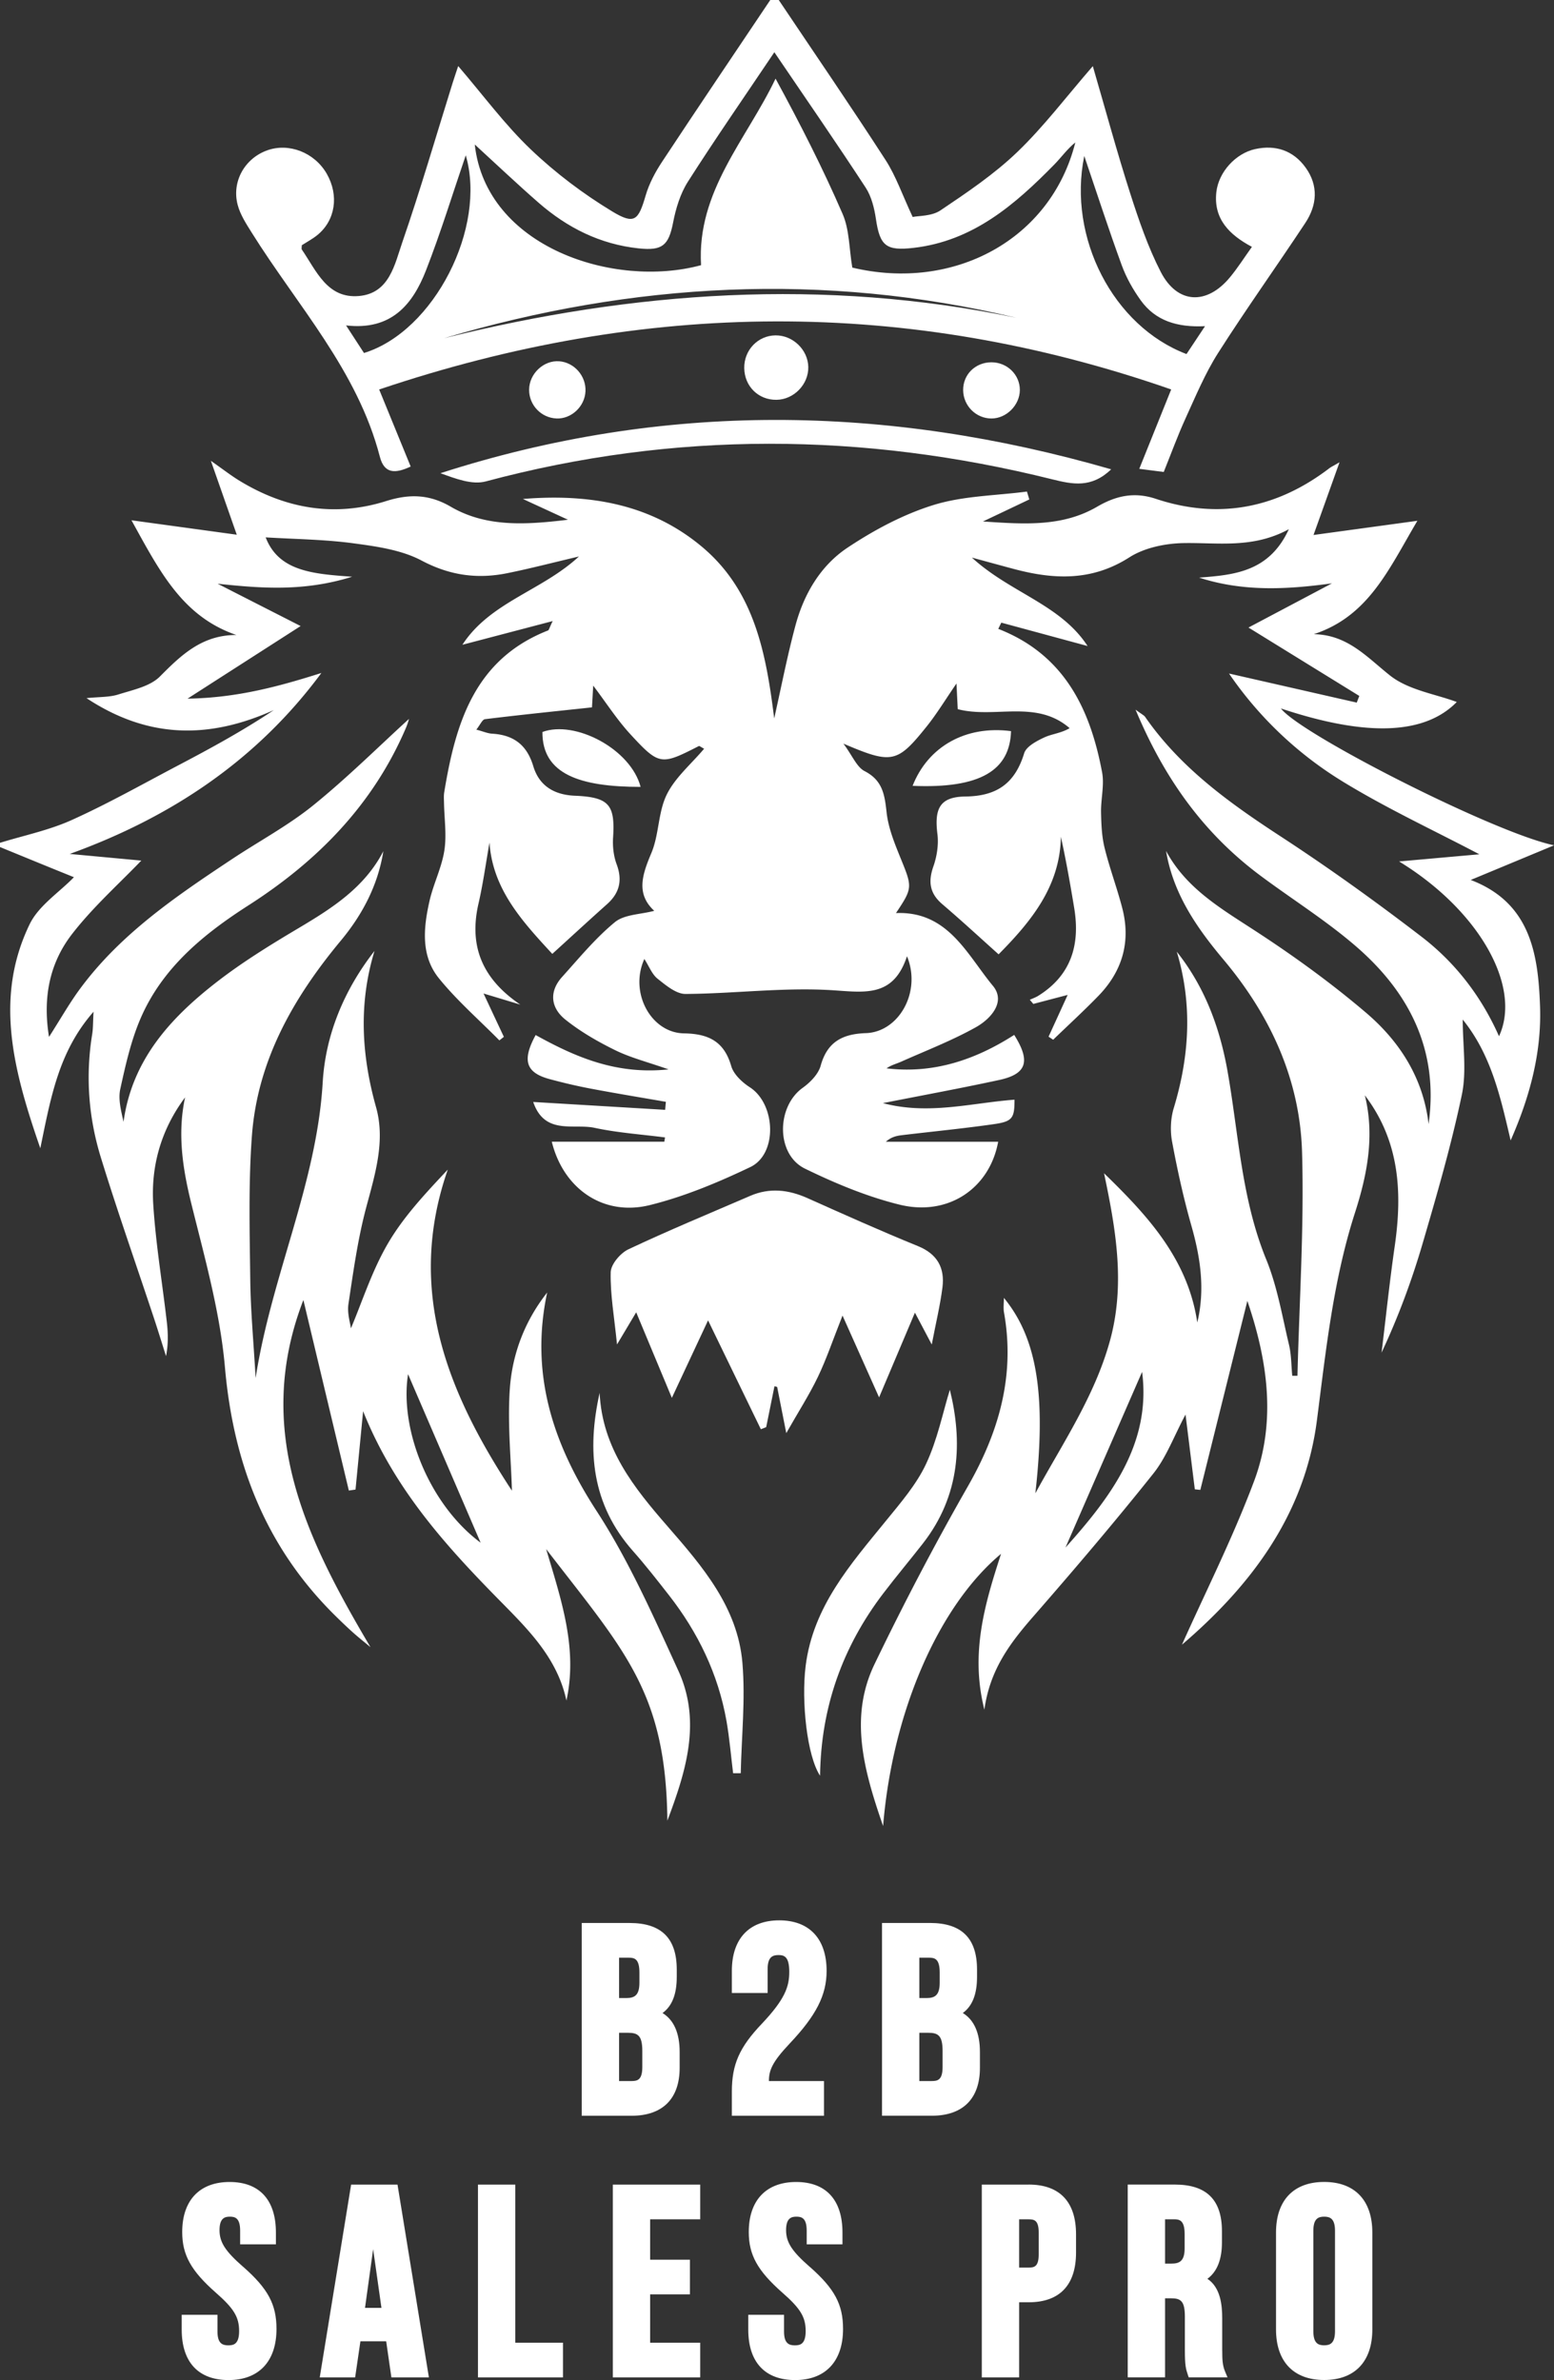
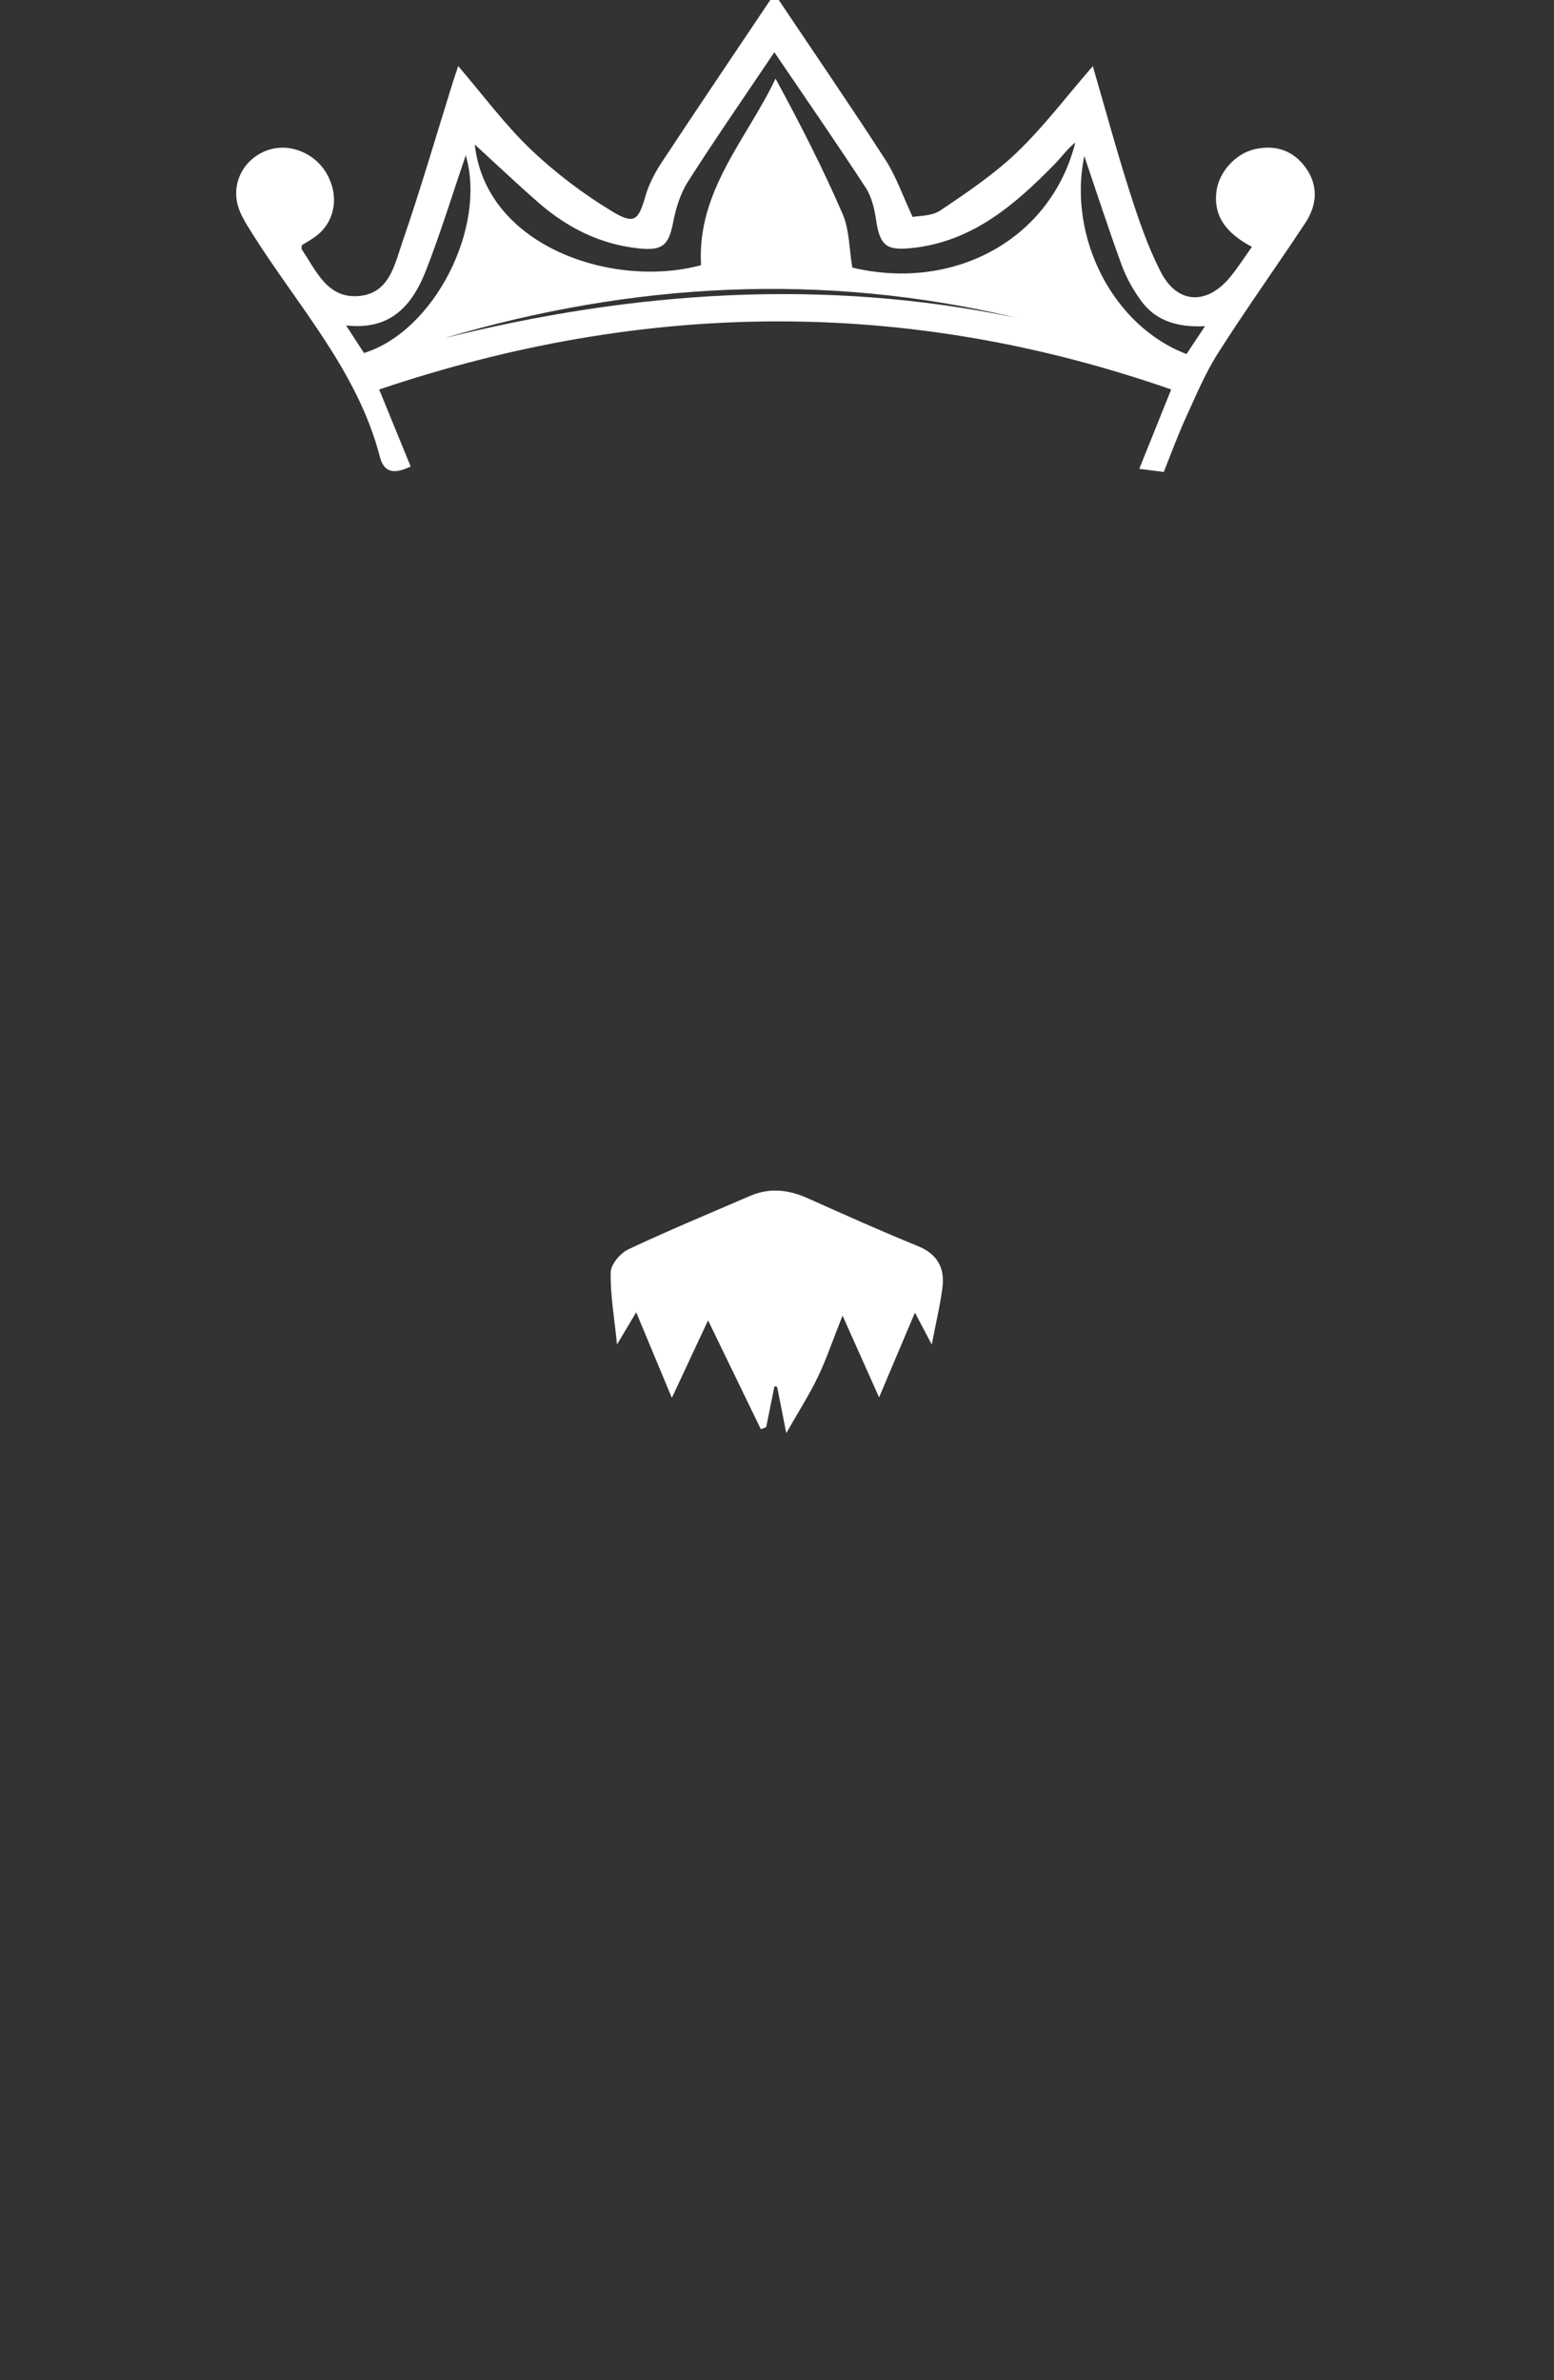
<svg xmlns="http://www.w3.org/2000/svg" data-name="Capa 2" viewBox="0 0 456.61 699.17" fill="white">
  <rect x="0" y="0" width="456.61" height="699.17" fill="#333333" stroke="none" />
  <g data-name="Capa 1">
-     <path d="M0 247.59c7.03-2.17 14.36-3.67 21.02-6.67 10.53-4.74 20.63-10.44 30.87-15.83 9.65-5.07 19.24-10.26 28.56-16.49-18.78 8.45-36.73 8.58-55.03-3.51 3.76-.39 6.72-.24 9.36-1.08 4.25-1.35 9.3-2.35 12.21-5.28 6.3-6.34 12.39-12.21 22.47-12.19-15.91-5.45-22.58-18.79-30.83-33.7 11.23 1.54 20.81 2.85 30.94 4.24-2.29-6.52-4.75-13.56-7.61-21.71 3.46 2.42 5.93 4.36 8.6 5.97 13.44 8.13 27.77 10.62 42.89 5.86 6.72-2.12 12.63-2.06 18.97 1.64 10.36 6.04 21.85 5.37 34.46 3.84-5.02-2.31-9.13-4.21-13.24-6.1 19.35-1.57 37.49 1.36 52.66 14.08 15.46 12.97 18.82 31.46 21.18 50.39 2.12-9.41 3.87-18.48 6.27-27.38 2.49-9.24 7.39-17.54 15.29-22.79 7.8-5.19 16.4-9.79 25.3-12.54 8.71-2.69 18.23-2.73 27.4-3.94l.7 2.32c-4.18 1.99-8.36 3.98-13.62 6.47 12.27.83 23.39 1.6 33.59-4.36 5.48-3.2 10.88-4.39 17.15-2.31 18.5 6.15 35.5 2.86 50.95-8.9.59-.45 1.29-.77 3.08-1.82-2.85 7.97-5.3 14.83-7.64 21.36 9.69-1.32 19.19-2.62 30.52-4.17-8.41 14.21-14.31 28.02-30.44 33.31 9.94.17 15.57 6.72 22.4 12.14 5.41 4.29 13.31 5.43 19.61 7.78-9.3 9.49-26.14 10.41-51.67 1.9 5.66 7.52 62.87 36.62 80.27 40.2-9.04 3.76-16.48 6.85-24.5 10.18 17.51 6.67 19.84 21.67 20.37 37.23.46 13.6-3.03 26.57-8.64 39.28-2.95-12.54-5.65-25.09-14.08-35.5 0 7.57 1.2 15.09-.25 22.04-3.08 14.73-7.29 29.24-11.52 43.69-3.18 10.87-7.11 21.51-12.08 32.12 1.28-10.43 2.37-20.89 3.87-31.28 2.29-15.81 1.42-30.91-8.78-44.32 2.93 11.87.72 23.25-2.9 34.5-6.39 19.84-8.53 40.43-11.18 60.98-3.66 28.38-20.11 49.17-39.66 65.92 6.72-15.06 14.87-31.19 21.18-48.01 6.58-17.55 4.02-35.43-1.96-52.99l-13.82 55.52c-.54-.06-1.08-.11-1.62-.17l-2.73-21.97c-3.41 6.39-5.61 12.51-9.45 17.33-11.34 14.23-23.15 28.09-35.11 41.8-6.77 7.75-12.91 15.64-14.54 27.57-4.16-16.47.01-30.78 4.9-45.78-18.37 15.28-31.92 46.48-34.66 79.96-5.8-16.7-9.96-32.12-2.5-47.59 8.53-17.69 17.65-35.13 27.4-52.18 9.18-16.06 13.93-32.64 10.62-51.11-.23-1.28-.03-2.65-.03-4.27 9.87 11.97 12.44 28.97 9.25 57.41 7.94-14.6 17.38-28.4 21.9-44.76 4.59-16.62 1.74-32.81-1.72-49.26 12.71 12.36 24.61 25.11 27.4 43.84 2.33-9.75.93-19.06-1.74-28.44-2.31-8.12-4.13-16.4-5.67-24.7-.59-3.16-.44-6.77.49-9.84 4.61-15.24 5.56-30.45.89-45.95 8.27 10.42 12.66 22.35 14.93 35.19 3.26 18.5 4.08 37.43 11.35 55.21 3.25 7.95 4.69 16.67 6.7 25.1.7 2.94.65 6.05.95 9.08h1.53c.54-21.9 1.99-43.83 1.35-65.7-.62-21.32-9.28-40.11-23.04-56.5-7.88-9.38-14.82-19.35-16.92-31.98 5.84 10.89 15.9 16.78 25.79 23.21 11.42 7.41 22.54 15.45 32.9 24.26 9.93 8.44 16.88 19.23 18.45 32.76 3.04-21.6-5.6-38.63-21.39-52.25-8.75-7.55-18.66-13.75-27.96-20.67-16.5-12.28-28.16-28.25-36.75-48.81 1.85 1.38 2.48 1.65 2.81 2.12 10.39 14.98 24.76 25.29 39.8 35.1 14.19 9.26 28 19.18 41.44 29.5 9.95 7.64 17.56 17.54 22.74 29.22 6.77-14.53-5.78-36.95-29.36-51.35 8.66-.77 16.27-1.45 23.59-2.1-13.3-7-27.2-13.44-40.18-21.39a109.93 109.93 0 0 1-33.38-31.71c12.49 2.84 25.01 5.69 37.53 8.54.25-.65.5-1.31.75-1.96-10.52-6.49-21.04-12.98-32.56-20.09 8.56-4.53 16.54-8.75 24.53-12.98-13.27 1.82-26.12 2.5-39.04-1.69 10.37-.78 20.62-1.7 26.37-14.22-10.57 5.76-20.8 3.9-30.95 4.08-5.38.1-11.48 1.36-15.91 4.19-11.05 7.07-22.27 6.54-34.03 3.39-3.53-.94-7.05-1.91-12.24-3.32 11.36 10.41 26.03 13.74 33.99 25.98-8.68-2.35-17.01-4.61-25.35-6.87-.3.61-.59 1.22-.89 1.83 19.37 7.55 27.02 23.49 30.51 42.16.7 3.76-.39 7.83-.31 11.75.07 3.47.21 7.03 1.03 10.38 1.48 6.02 3.69 11.85 5.23 17.85 2.53 9.85-.04 18.49-7.08 25.72-4.29 4.41-8.83 8.57-13.25 12.84l-1.35-.9c1.75-3.82 3.49-7.63 5.61-12.27-3.71.97-6.9 1.81-10.09 2.65-.34-.41-.69-.82-1.03-1.22.82-.38 1.68-.67 2.44-1.14 9.71-6.03 12.38-15 10.61-25.76-1.13-6.86-2.33-13.71-3.92-21-.24 14.52-8.68 24.82-18.3 34.55-5.11-4.57-10.73-9.77-16.55-14.74-3.7-3.16-4.19-6.58-2.62-11.07 1.04-2.97 1.58-6.44 1.19-9.54-.93-7.46.69-10.93 8.21-11.01 9.34-.11 14.59-3.93 17.28-12.7.61-1.99 3.61-3.58 5.85-4.63 2.28-1.07 4.98-1.25 7.51-2.75-9.82-8.51-21.95-2.75-32.88-5.58-.1-2.13-.21-4.35-.37-7.54-3.24 4.7-5.76 8.89-8.79 12.66-8.64 10.77-10.2 11.08-24.43 5 2.69 3.63 3.93 6.9 6.23 8.08 5.31 2.73 5.89 6.96 6.46 12.13.51 4.62 2.38 9.18 4.16 13.56 3.41 8.39 3.53 8.63-1.41 16.01 15.29-.63 20.85 12.16 28.49 21.38 3.91 4.72-.69 9.76-5.09 12.2-7 3.9-14.54 6.81-21.88 10.08-1.42.63-2.95 1-4.29 1.95 13.8 1.67 26.12-2.52 37.51-9.82 4.91 7.79 3.67 11.49-4.41 13.24-11.08 2.4-22.24 4.45-34.17 6.8 13.46 3.56 26.05-.07 38.67-1.01.01 5.39-.57 6.4-6.01 7.18-9.01 1.29-18.08 2.17-27.12 3.25-1.59.19-3.15.56-4.67 1.93h33c-2.49 13.63-14.62 22.03-29.05 18.46-9.54-2.36-18.84-6.24-27.71-10.56-8.55-4.16-8.44-18.19-.67-23.75 2.22-1.59 4.59-4.01 5.28-6.5 1.95-7.06 6.48-9.33 13.29-9.56 9.63-.32 16.4-12.05 12.07-22.59-4.03 12.27-12.55 10.56-22.16 9.97-14.22-.87-28.59 1.02-42.91 1.11-2.75.02-5.77-2.53-8.21-4.47-1.64-1.3-2.48-3.61-3.89-5.8-4.49 9.85 1.94 21.7 11.65 21.85 7.13.11 11.77 2.3 13.87 9.6.7 2.43 3.21 4.77 5.48 6.24 7.61 4.93 8.21 19.58.12 23.44-9.47 4.52-19.35 8.65-29.49 11.16-13.74 3.4-25.44-4.84-28.83-18.61h33.06c.07-.42.14-.84.22-1.26-6.91-.9-13.91-1.36-20.7-2.82-6.19-1.33-14.68 2.23-18.04-7.6 13.24.79 26 1.55 38.77 2.31l.21-2.35c-7.37-1.28-14.74-2.49-22.09-3.88-4.06-.77-8.1-1.72-12.09-2.8-6.95-1.88-8.16-5.47-4.08-12.94 11.59 6.41 23.6 11.72 39.06 10.09-6.21-2.18-11.16-3.42-15.65-5.62-5.14-2.52-10.23-5.45-14.68-9.01-4.26-3.41-4.91-8.16-.94-12.55 4.99-5.53 9.78-11.38 15.49-16.07 2.79-2.29 7.48-2.25 11.57-3.33-5.45-5.02-3.51-10.66-.85-16.98 2.28-5.41 1.96-11.99 4.53-17.19 2.47-5.01 7.16-8.93 10.97-13.45-.93-.48-1.37-.88-1.56-.78-11.05 5.64-11.6 5.74-20.02-3.38-3.99-4.32-7.2-9.35-11.01-14.38-.14 2.51-.26 4.69-.36 6.39-10.67 1.14-21.07 2.2-31.44 3.47-.79.1-1.41 1.65-2.54 3.07 2 .53 3.3 1.11 4.62 1.19 6.29.37 10.22 3.24 12.11 9.54 1.71 5.71 6.05 8.43 12.22 8.69 10.11.42 11.85 2.68 11.23 12.29-.17 2.6.15 5.43 1.05 7.85 1.75 4.72.85 8.44-2.84 11.73-5.4 4.82-10.72 9.73-16.07 14.59-8.85-9.58-17.55-19.02-18.45-32.71-1.06 5.99-1.88 12.04-3.24 17.96-2.94 12.8 1.4 22.28 12.29 29.65-3.4-1.03-6.81-2.06-10.8-3.26 2.1 4.48 4.03 8.61 5.97 12.73l-1.32 1.04c-5.96-6.04-12.43-11.66-17.75-18.22-5.38-6.63-4.56-14.85-2.79-22.68 1.13-5.03 3.58-9.8 4.37-14.85.72-4.58-.02-9.38-.1-14.08-.02-1.01-.1-2.04.06-3.02 3.33-20.25 8.86-39.09 30.52-47.58.25-.1.33-.63 1.35-2.75-9.6 2.52-17.97 4.72-26.52 6.96 8.13-12.54 23.33-15.83 34.23-25.93-7.47 1.75-14.25 3.53-21.1 4.91-8.77 1.77-16.86.66-25.13-3.72-5.93-3.14-13.22-4.15-20.04-5.07-8.59-1.15-17.33-1.22-25.77-1.74 3.84 9.95 13.82 10.74 25.41 11.56-14.1 4.41-26.65 3.43-39.53 2.06 7.84 4 15.69 8 24.39 12.43-10.97 7.04-21.28 13.66-33.23 21.33 14.74-.24 26.98-3.65 39.33-7.54-18.92 25.58-44.08 42.37-73.94 53.16 7.48.69 14.95 1.39 21.03 1.95-6.48 6.76-14.11 13.55-20.28 21.49-6.49 8.34-8.78 18.39-6.84 30.31 3.44-5.37 6.03-9.96 9.14-14.17 11.93-16.15 28.26-27.2 44.69-38.1 7.94-5.27 16.44-9.81 23.81-15.77 10.06-8.14 19.28-17.32 28.13-25.38.04-.13-.31 1.26-.87 2.57-9.63 22.54-25.92 39.14-46.28 52.19-13.24 8.48-25.3 18.35-31.71 33.21-2.83 6.57-4.43 13.74-5.97 20.77-.66 3.02.24 6.38.96 9.62 2.48-18.07 13.62-30.32 27-40.77 7.64-5.97 15.98-11.11 24.33-16.07 9.89-5.88 19.46-11.93 25.01-22.66-1.61 10.07-6.19 18.69-12.51 26.29-13.93 16.76-24.46 35.17-26.11 57.28-1.04 14-.66 28.13-.49 42.2.11 9.31.99 18.61 1.58 28.99 4.67-30.09 17.95-57.04 19.71-86.86.83-14.05 6.31-27.18 15.22-38.6-4.7 15.43-3.85 30.57.46 45.93 2.76 9.85-.26 19.57-2.86 29.28-2.5 9.31-3.82 18.96-5.26 28.52-.41 2.73.56 5.66.73 7.14 3.29-7.76 6.15-16.83 10.82-24.84 4.59-7.9 11.01-14.74 17.64-21.79-12.54 35.94.43 66.23 18.85 94.33-.26-9.28-1.32-19.58-.63-29.77.69-10.32 4.35-20.03 10.98-28.45-5.06 23.73 1.55 44.22 14.51 64.15 9.53 14.66 16.7 30.94 24.02 46.91 6.9 15.03 2.2 29.73-3.21 44.09-.4-37.91-12.67-49.96-35.62-79.79 4.5 15.1 9.31 29.23 5.96 44.5-2.76-12.91-11.84-21.46-20.44-30.23-15.57-15.88-30.31-32.32-39.3-54.77-.84 8.69-1.53 15.86-2.23 23.02-.65.1-1.31.19-1.96.29-4.41-18.47-8.82-36.94-13.36-55.98-14.84 38.48.93 70.22 19.71 101.98-1.74-1.45-3.52-2.85-5.2-4.36-1.85-1.66-3.64-3.39-5.41-5.14-20.21-20.05-29.67-44.48-32.15-72.73-1.42-16.14-5.92-32.08-9.84-47.91-2.58-10.43-4.17-20.65-1.87-31.36-6.95 9.32-10.06 19.95-9.36 31.32.72 11.55 2.65 23.02 3.98 34.54.38 3.28.49 6.59-.22 10.15-1.18-3.73-2.33-7.48-3.56-11.19-5.21-15.71-10.71-31.32-15.58-47.13-3.64-11.8-4.55-23.98-2.55-36.28.28-1.72.22-3.5.39-6.57-10.28 11.72-12.55 25.17-15.64 40.11-7.87-22.78-13.62-44.13-3.14-65.8 2.66-5.5 8.69-9.36 13.02-13.83-6.46-2.6-14.09-5.73-21.72-8.86v-1.24Zm119.9 156.1c-2.57 16.32 6.29 38.34 21.32 49.5-7.13-16.56-14.26-33.11-21.32-49.5Zm193.17 50.93c13.45-14.99 25.23-30.67 22.51-51.61-7.36 16.87-14.93 34.24-22.51 51.61Z" />
    <path d="M228.82 0c10.49 15.64 21.15 31.18 31.38 47 3.05 4.71 4.91 10.2 7.97 16.74 1.75-.37 5.58-.2 8.14-1.92 7.84-5.27 15.8-10.63 22.58-17.14 7.84-7.53 14.46-16.32 22.21-25.25 3.79 13 7.11 25.29 10.99 37.39 2.52 7.85 5.22 15.76 8.97 23.06 4.87 9.46 13.54 9.84 20.38 1.53 2.23-2.7 4.12-5.68 6.41-8.89-6.58-3.51-11.34-8.17-10.45-16.09.66-5.89 5.66-11.36 11.39-12.63 6.01-1.33 11.22.41 14.83 5.42 3.83 5.31 3.39 11.04-.1 16.3-8.45 12.78-17.38 25.26-25.61 38.18-3.81 5.99-6.58 12.67-9.55 19.17-2.31 5.06-4.21 10.3-6.42 15.78-2.3-.3-4.26-.55-7.19-.92 3.15-7.84 6.11-15.19 9.38-23.32-77.7-27.06-154.78-26.26-232.72.01 3.22 7.88 6.23 15.23 9.26 22.63-4.43 2.08-7.73 2.24-9.05-2.85-6.57-25.36-24.21-44.37-37.62-65.8-1.63-2.61-3.41-5.32-4.17-8.23-1.79-6.84 2.08-13.59 8.59-15.97 6.44-2.36 14.02.6 17.6 6.86 3.63 6.36 2.53 13.7-2.79 18.01-1.42 1.15-3.07 2.02-4.55 2.97 0 .53-.16 1.02.02 1.29 4.26 6.23 7.46 14.46 16.79 13.63 8.97-.8 10.48-9.31 12.75-15.87 5.33-15.44 9.89-31.14 14.76-46.74.43-1.37.9-2.72 1.63-4.94 7.34 8.55 13.7 17.21 21.36 24.51 7.23 6.89 15.39 13.05 23.94 18.22 6.54 3.95 7.66 2.56 9.78-4.7 1.02-3.5 2.83-6.9 4.86-9.96C205.05 31.59 215.73 15.81 226.33 0h2.49Zm-1.29 15.34c-8.96 13.33-17.43 25.53-25.41 38.05-2.24 3.52-3.54 7.86-4.35 12.01-1.31 6.73-3.17 8.3-10.08 7.57-11.34-1.2-20.99-6.05-29.44-13.42-6.32-5.51-12.4-11.29-18.75-17.1 3.31 30.12 40.84 42.42 66.49 35.45-1.29-21.73 13.35-36.89 21.89-54.8 7.22 13.26 13.89 26.33 19.71 39.77 2.01 4.63 1.9 10.17 2.84 15.74 29.8 7.11 58.36-8.21 65.53-36.76-2.35 1.88-4.1 4.36-6.19 6.5-11.58 11.8-23.87 22.43-41.28 24.46-8.08.94-9.95-.53-11.11-8.42-.47-3.19-1.3-6.63-3.02-9.27-8.48-12.99-17.31-25.74-26.83-39.77ZM106.95 103.7c20.66-6.37 36.11-36.93 29.9-58.07-3.84 11.23-7.34 22.68-11.68 33.8-3.91 10-10.16 17.71-23.49 16.17 2.09 3.21 3.72 5.72 5.27 8.1Zm211.64-57.88c-4.93 23.94 8.49 50.02 30.04 58.19 1.6-2.41 3.25-4.89 5.44-8.19-8.25.41-14.59-1.62-18.89-7.59-2.26-3.14-4.24-6.65-5.57-10.28-3.86-10.55-7.32-21.24-11.02-32.13ZM130.48 99.35c55.61-13.85 111.59-17.75 168.16-6-56.6-13.49-112.62-10.44-168.16 6ZM273.77 394.96c-1.9-3.59-3.12-5.89-4.94-9.35-3.9 9.23-7.31 17.28-10.53 24.89-3.32-7.44-6.73-15.05-10.74-24.03-2.88 7.27-4.73 12.78-7.22 17.98-2.48 5.18-5.61 10.05-9.31 16.55-1.09-5.5-1.88-9.54-2.68-13.57-.26-.07-.53-.13-.79-.2l-2.43 12.01c-.52.21-1.05.41-1.57.62-5.06-10.42-10.11-20.85-15.51-31.98-3.31 7.07-6.9 14.76-10.64 22.76-3.25-7.78-6.68-16.01-10.48-25.13-1.7 2.86-3.11 5.22-5.63 9.44-.83-8.17-2.01-14.7-1.86-21.2.05-2.35 2.85-5.64 5.21-6.75 11.78-5.55 23.83-10.54 35.79-15.7 5.7-2.46 11.25-1.82 16.82.67 10.76 4.81 21.52 9.64 32.43 14.08 5.76 2.34 7.95 6.43 7.23 12.15-.67 5.25-1.93 10.43-3.14 16.75Z" />
-     <path d="M326.49 137.88c-5.8 5.55-11.26 4.44-17.39 2.91-55.47-13.8-110.91-14.21-166.35.63-4.07 1.09-8.94-.82-13.34-2.41 65.55-21.11 131-20.23 197.08-1.14ZM279.1 408.29c3.7 15.02 3.2 30.88-7.95 45.16-3.82 4.89-7.81 9.64-11.57 14.57-12.05 15.78-18.37 33.59-18.62 53.62-3.84-5.78-5.54-21.82-4.24-32.23 2.19-17.5 13.21-29.88 23.66-42.72 4.29-5.27 8.89-10.59 11.73-16.65 3.33-7.09 4.9-15.01 6.98-21.76ZM176.19 409.17c.74 16.25 10.07 27.86 19.94 39.19 10.26 11.78 20.62 23.79 22.01 40.11.91 10.72-.25 21.62-.49 32.44h-2.24c-.64-5.14-1.06-10.32-1.96-15.42-2.44-13.72-8.34-25.92-16.88-36.86-3.44-4.4-6.89-8.82-10.59-13-12.08-13.64-13.6-29.5-9.79-46.44ZM188.23 231.16c-17.9 0-28.93-3.75-28.85-16.13 9.58-3.54 25.92 4.98 28.85 16.13ZM297.07 214.78c-.33 11.45-8.93 16.93-28.92 16.07 4.54-11.55 15.6-17.81 28.92-16.07ZM237.5 107.84c.08 5.09-4.25 9.55-9.35 9.61-5.3.07-9.39-3.95-9.47-9.31-.08-5.28 4-9.56 9.17-9.62 5.11-.06 9.57 4.24 9.65 9.32ZM163.5 122.93c-4.5-.18-8.09-3.97-8.03-8.49.05-4.68 4.28-8.65 8.84-8.31 4.43.33 7.93 4.33 7.72 8.82-.21 4.48-4.14 8.16-8.53 7.99ZM299.66 114.59c-.03 4.43-3.95 8.35-8.34 8.35-4.54 0-8.26-3.73-8.32-8.3-.05-4.61 3.56-8.19 8.28-8.21 4.64-.02 8.41 3.65 8.38 8.17ZM199.7 607.46v-4.64c0-5.57-1.69-9.41-5.03-11.46 2.81-2.04 4.18-5.53 4.18-10.59v-2.17c0-9.21-4.53-13.69-13.84-13.69h-14.08v56.63h14.62c9.13 0 14.15-5 14.15-14.08Zm-10.97-.23c0 3.8-1.44 4.11-3.18 4.11h-3.65v-14.18h2.56c2.95 0 4.27.77 4.27 5.35v4.72Zm-.85-24.77c0 3.75-1.48 4.5-3.88 4.5h-2.1V575.1h2.87c1.64 0 3.11.33 3.11 4.34v3.02ZM242.11 611.34h-16.18c.01-3.16.92-5.52 6.09-11.01 7.82-8.27 10.86-14.26 10.86-21.35 0-9.44-5.07-14.85-13.92-14.85s-13.92 5.41-13.92 14.85v6.49h10.51v-7.03c0-3.61 1.53-4.11 3.18-4.11s3.18.38 3.18 4.96c0 4.33-1.28 8.03-8.02 15.17-6.62 6.94-8.85 11.98-8.85 19.97v7.11h27.07v-10.2ZM282.9 591.35c2.81-2.04 4.18-5.53 4.18-10.59v-2.17c0-9.21-4.53-13.69-13.84-13.69h-14.08v56.63h14.62c9.13 0 14.15-5 14.15-14.08v-4.64c0-5.57-1.69-9.41-5.03-11.46Zm-12.77 5.81h2.56c2.95 0 4.27.77 4.27 5.35v4.72c0 3.8-1.44 4.11-3.18 4.11h-3.65v-14.18Zm5.98-14.7c0 3.75-1.48 4.5-3.88 4.5h-2.1V575.1H273c1.64 0 3.11.33 3.11 4.34v3.02ZM71.43 665.9c-5.25-4.59-6.93-7.21-6.93-10.76s1.56-3.96 3.03-3.96 3.03.32 3.03 4.11v4.02h10.51v-3.47c0-9.58-4.83-14.85-13.61-14.85s-13.92 5.36-13.92 14.7c0 6.73 2.58 11.38 9.86 17.8 5.32 4.65 6.86 7.19 6.86 11.3 0 3.87-1.64 4.19-3.18 4.19-1.65 0-3.18-.49-3.18-4.03v-4.94H53.39v4.32c0 9.58 4.89 14.85 13.77 14.85s14.08-5.47 14.08-15.01c0-7.21-2.47-11.82-9.78-18.26ZM103.17 641.76l-9.22 56.63h10.4l1.55-10.6h7.57l1.53 10.6h11.02l-9.22-56.63h-13.62Zm8.92 36.22h-4.84l2.39-17.25 2.44 17.25ZM151.41 641.76h-10.97v56.63h24.98V688.2h-14.01v-46.44zM180.06 698.39h25.68V688.2h-14.71v-14.19h11.69v-10.19h-11.69v-11.86h14.71v-10.2h-25.68v56.63zM237.9 665.9c-5.25-4.59-6.93-7.21-6.93-10.76s1.56-3.96 3.03-3.96 3.03.32 3.03 4.11v4.02h10.51v-3.47c0-9.58-4.83-14.85-13.61-14.85s-13.92 5.36-13.92 14.7c0 6.73 2.58 11.38 9.86 17.8 5.32 4.65 6.86 7.19 6.86 11.3 0 3.87-1.64 4.19-3.18 4.19-1.65 0-3.18-.49-3.18-4.03v-4.94h-10.51v4.32c0 9.58 4.89 14.85 13.77 14.85s14.08-5.47 14.08-15.01c0-7.21-2.47-11.82-9.78-18.26ZM302.25 641.76h-13.77v56.63h10.97v-22.06h2.8c9.11 0 13.92-5.06 13.92-14.62v-5.34c0-9.56-4.81-14.62-13.92-14.62Zm-2.8 10.2h2.8c1.67 0 2.95.29 2.95 3.88v6.42c0 3.59-1.28 3.88-2.95 3.88h-2.8v-14.18ZM359.12 690.58v-9.52c0-3.92-.5-9.09-4.35-11.62 2.83-2.07 4.27-5.65 4.27-10.67v-3.33c0-9.21-4.53-13.69-13.84-13.69h-13.84v56.63h10.97v-23.22h1.71c2.9 0 4.11.75 4.11 5.43v9.91c0 4.33.29 5.42.84 7.04l.28.84h11.41l-.72-1.71c-.77-1.83-.83-3.6-.83-6.1Zm-16.79-38.63h2.64c1.64 0 3.11.33 3.11 4.34v4.18c0 3.75-1.49 4.5-3.88 4.5h-1.87v-13.02ZM389.08 640.98c-8.99 0-14.15 5.41-14.15 14.85v28.48c0 9.44 5.16 14.85 14.15 14.85s14.15-5.41 14.15-14.85v-28.48c0-9.44-5.16-14.85-14.15-14.85Zm-3.18 14.31c0-3.61 1.53-4.11 3.18-4.11s3.18.5 3.18 4.11v29.57c0 3.61-1.53 4.11-3.18 4.11s-3.18-.5-3.18-4.11v-29.57Z" />
  </g>
</svg>